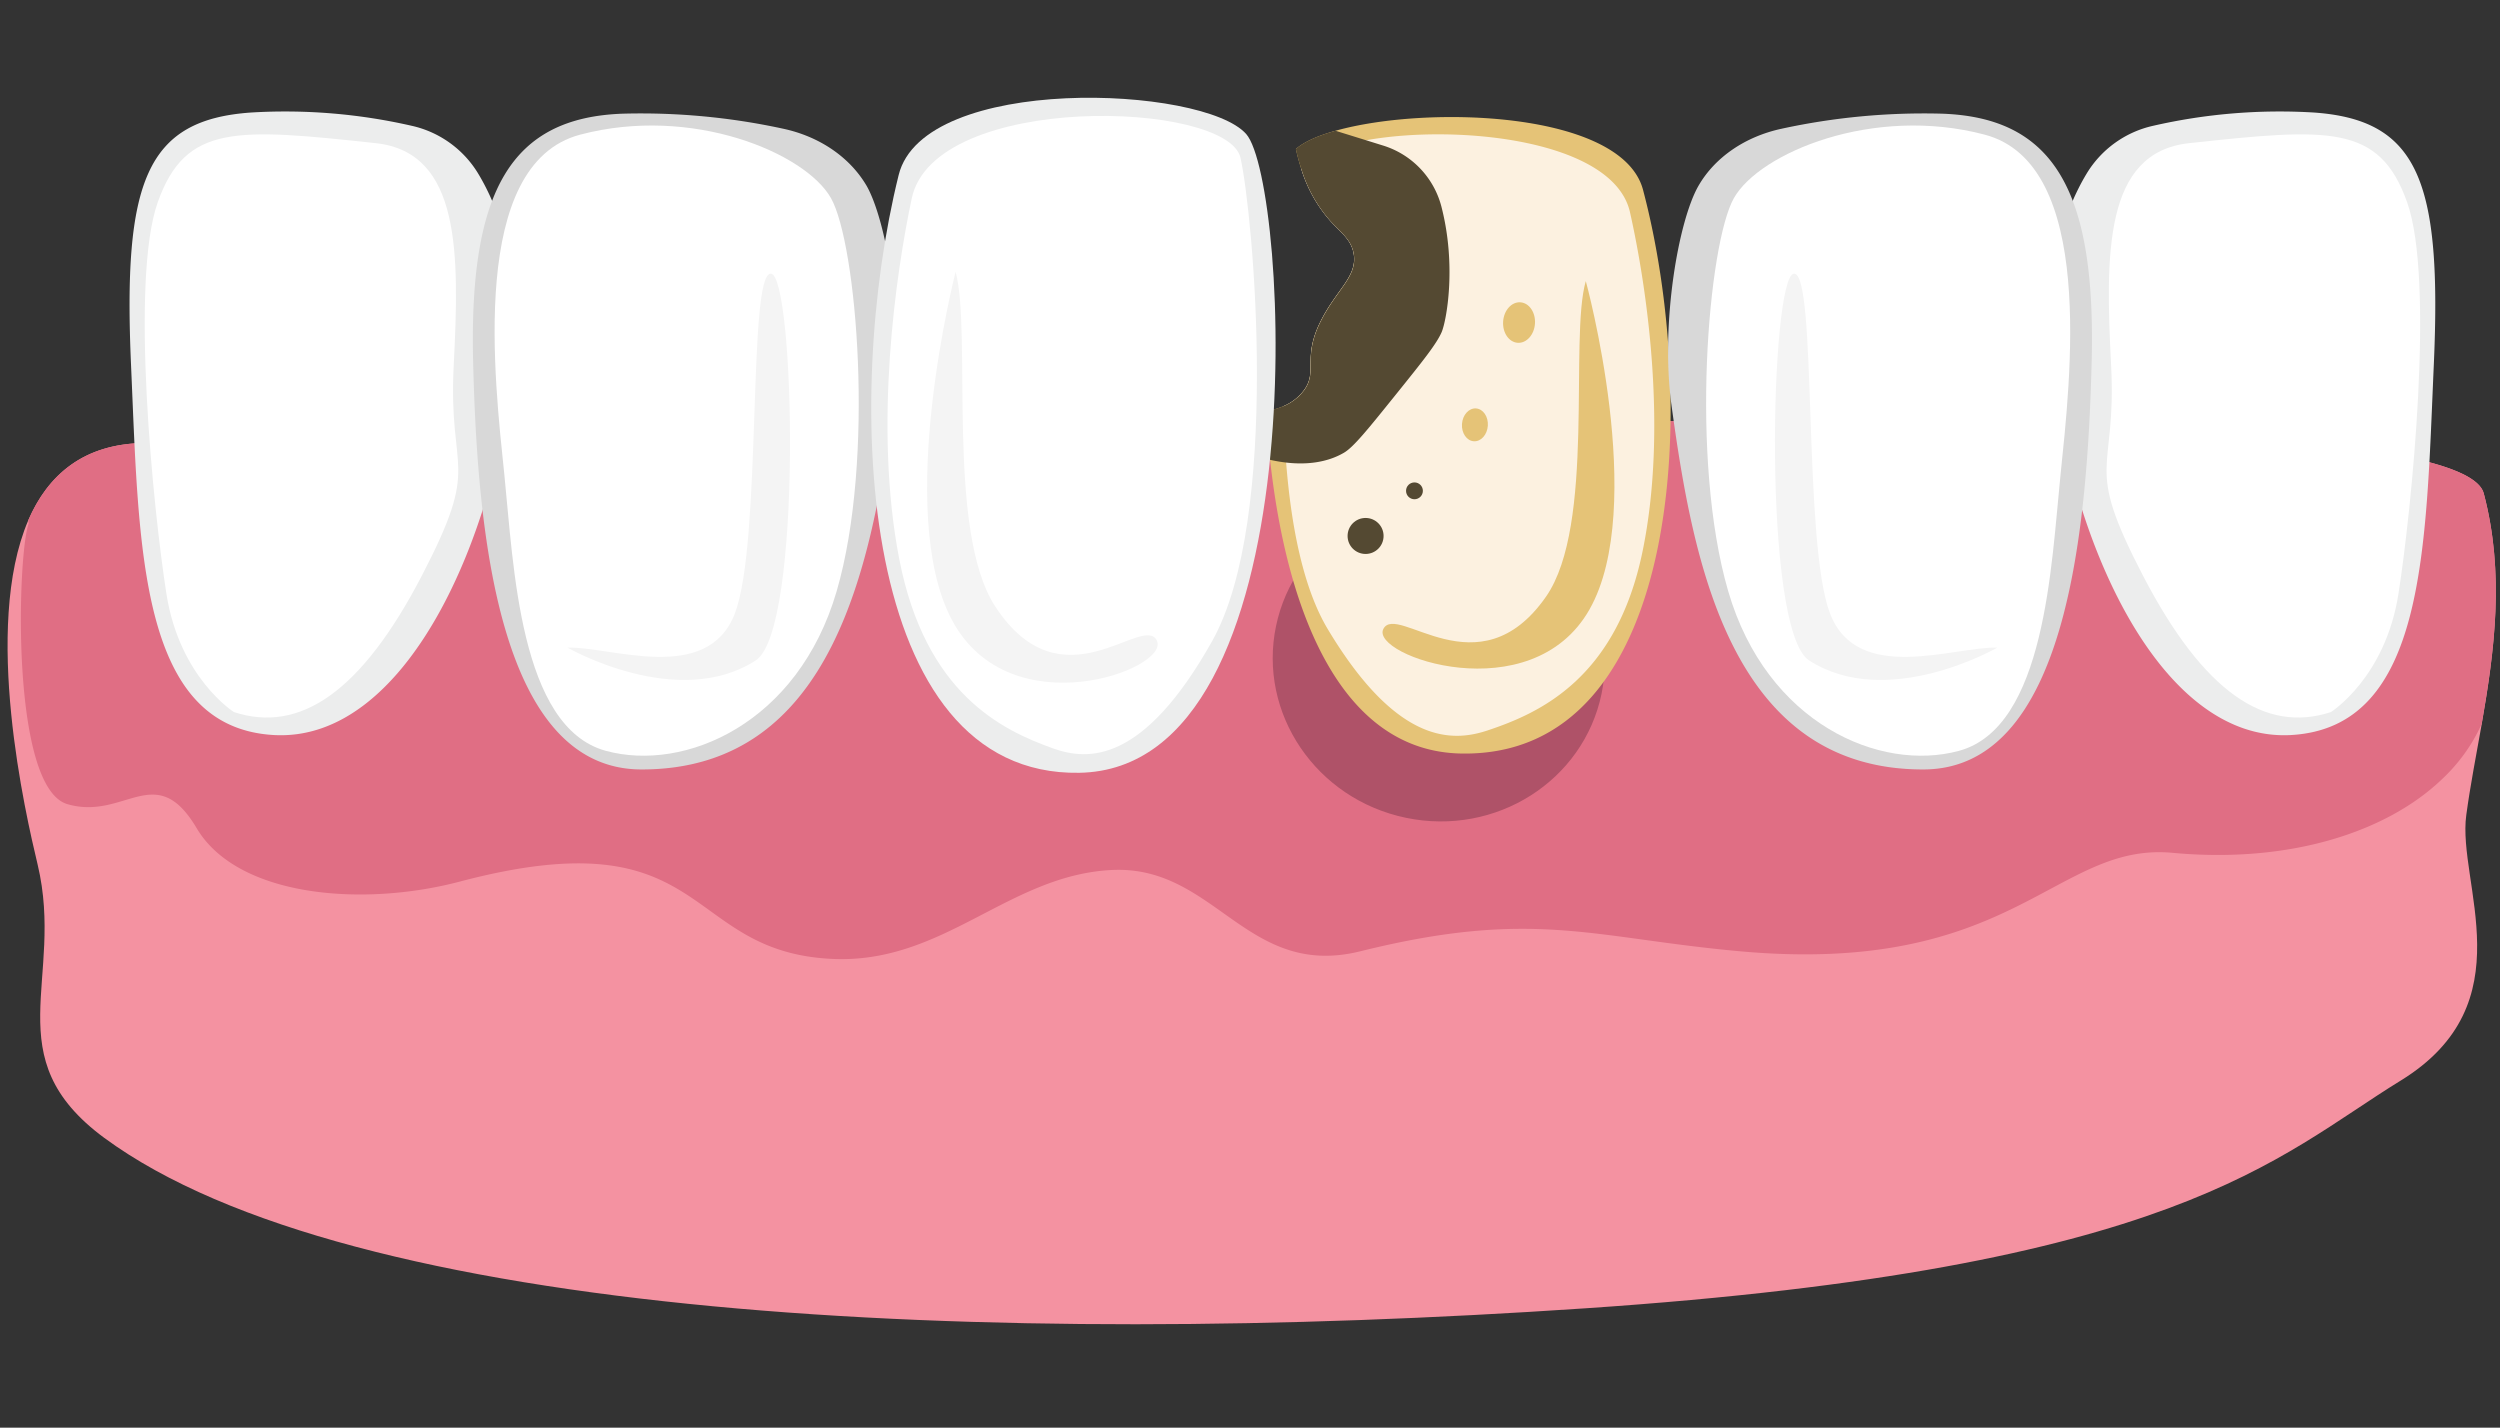
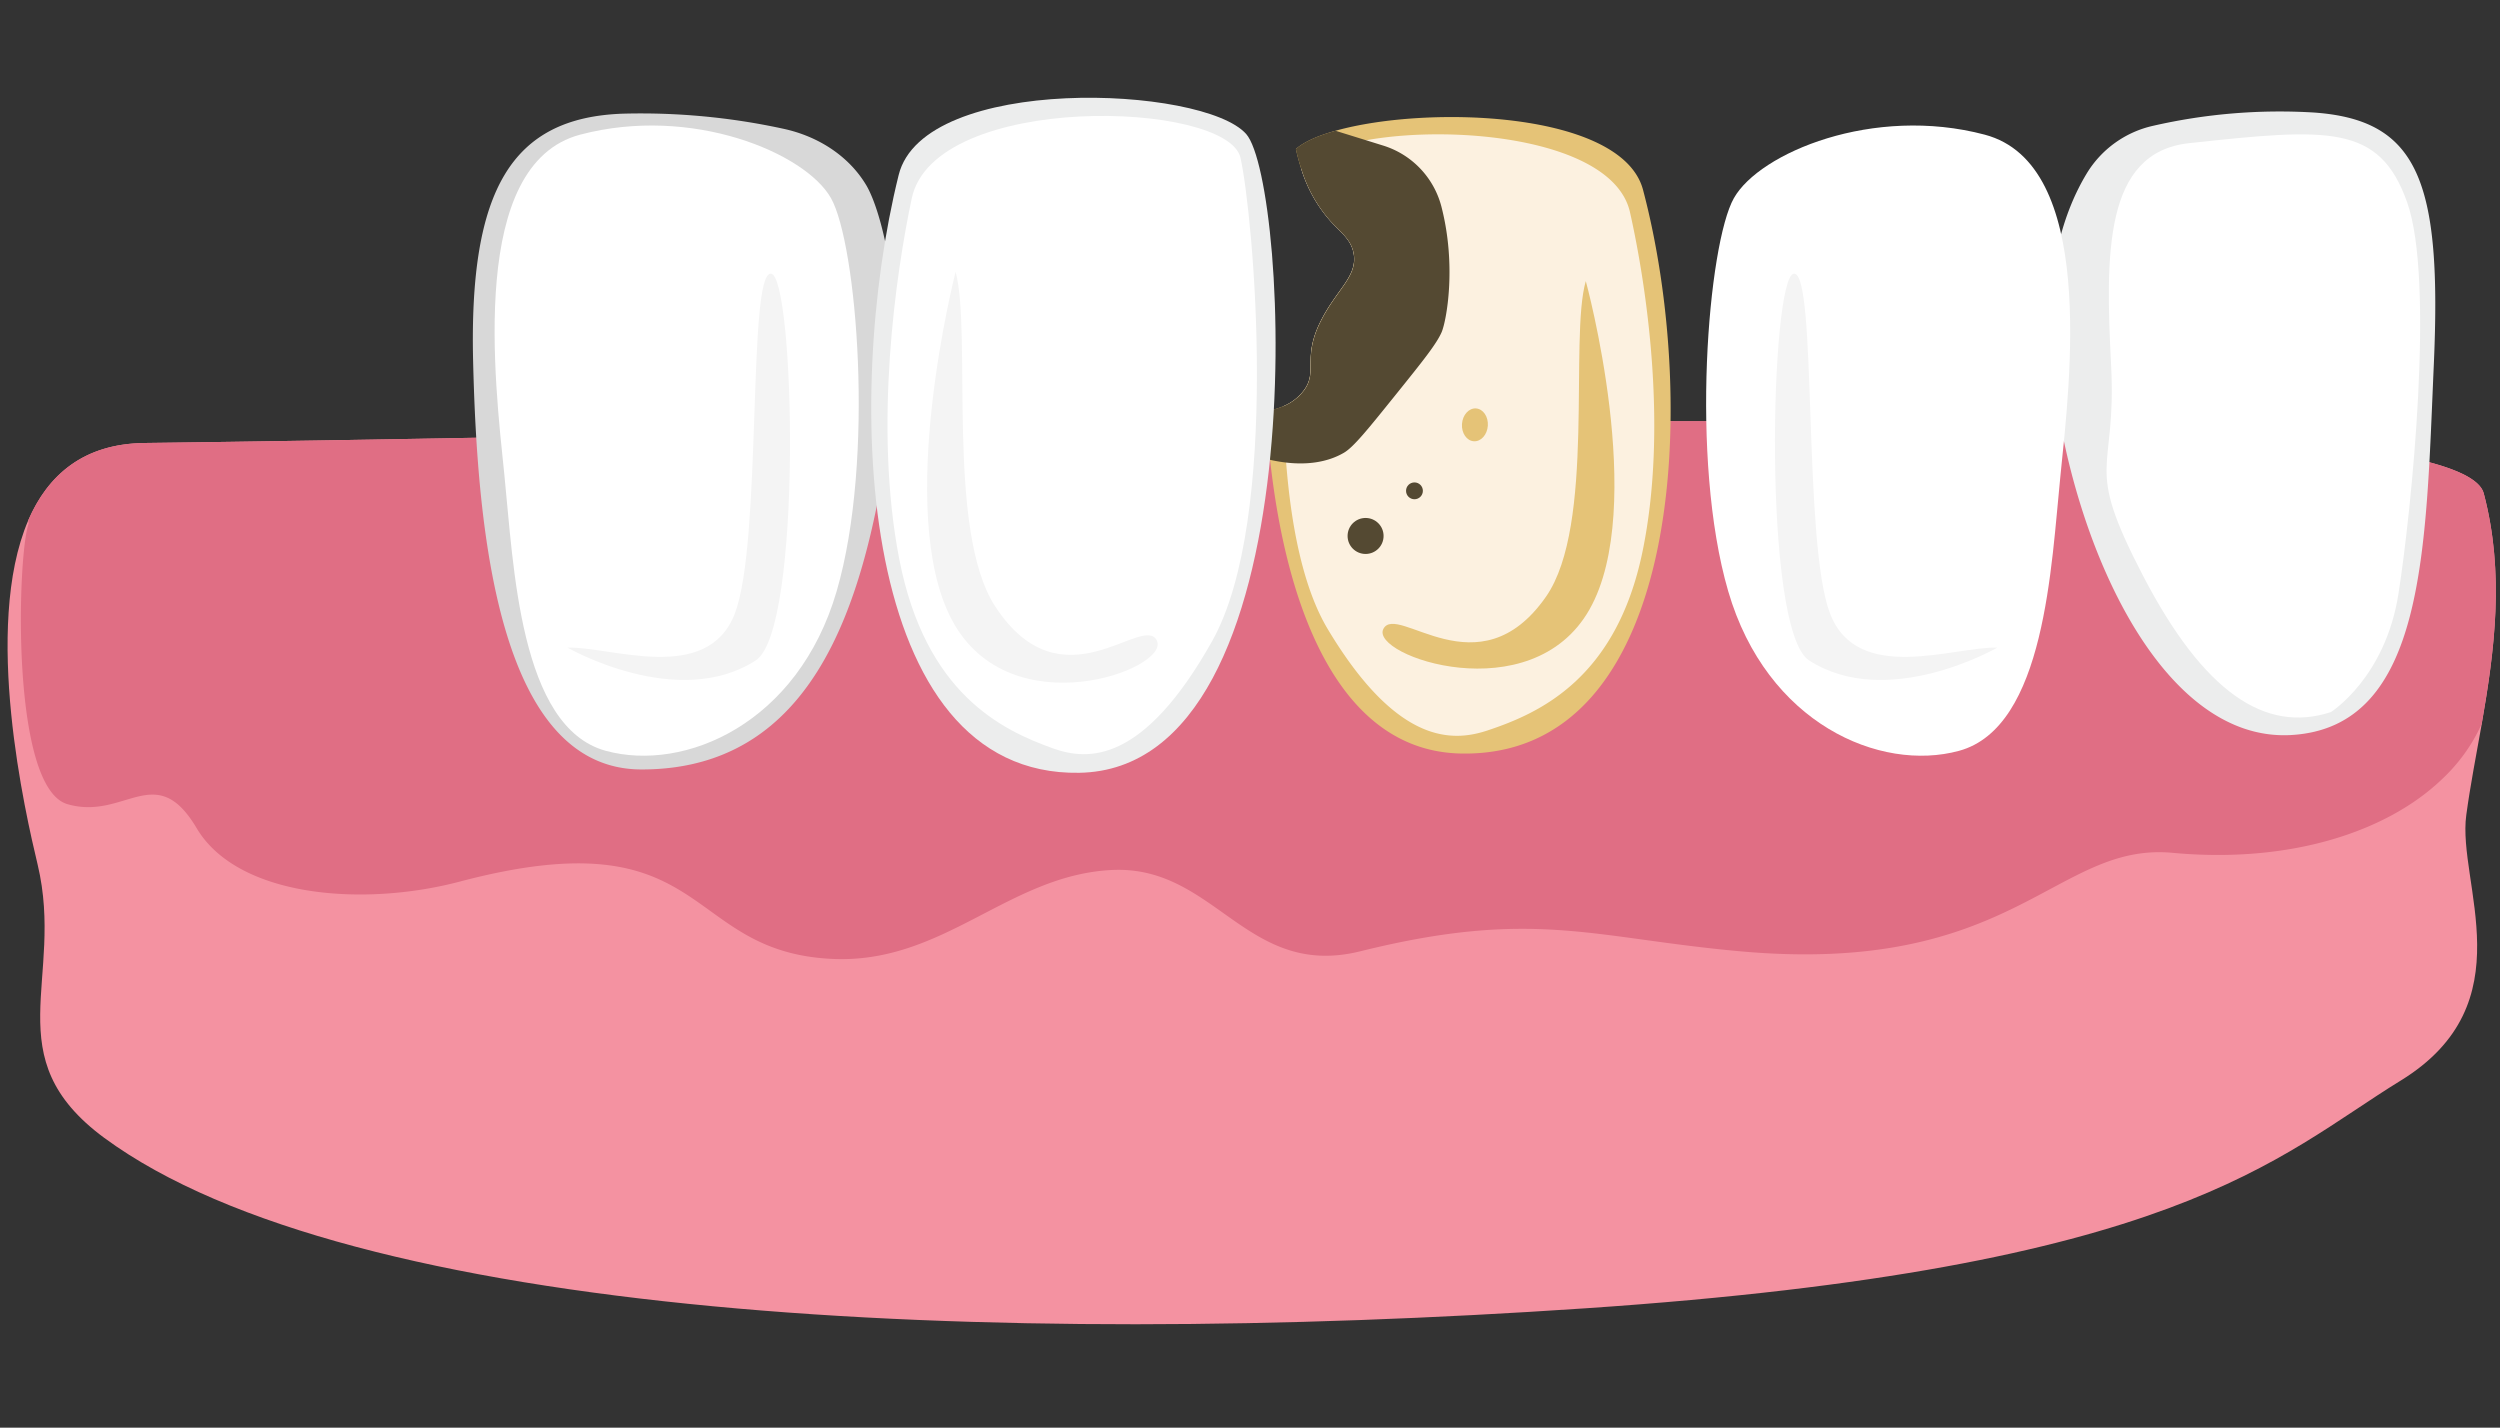
<svg xmlns="http://www.w3.org/2000/svg" viewBox="0 0 600 342.64">
  <rect x="0" y="0" width="600" height="342.64" fill="#333333" stroke="none" />
  <defs>
    <style>.cls-1{fill:#f492a1;}.cls-2{fill:#e06e84;}.cls-3{fill:#af5268;}.cls-4{fill:#e5c377;}.cls-5{fill:#fcf1e0;}.cls-6{fill:#544932;}.cls-7{fill:#eceded;}.cls-8{fill:#fff;}.cls-9{fill:#d8d8d8;}.cls-10{fill:#f4f4f4;}</style>
  </defs>
  <g id="implant_process" data-name="implant process">
    <path class="cls-1" d="M596.1,118.41C588.9,91,251,103.65,34.71,106.32c-14.65.17-23.22,7.66-27.94,18.59-11,25.73-.66,70.36,2.28,82.66,6.54,27.59-10.28,46.18,16,65.54C84.16,316.57,236.82,323.72,380.4,314c142.34-9.6,165.6-36.11,195.77-54.66s13.5-47.5,15.74-63.73c.94-7,2.37-14.28,3.7-21.81C598.66,156.32,601.17,137.6,596.1,118.41Z" />
    <path class="cls-2" d="M596.1,118.41C588.9,91,251,103.65,34.71,106.32c-14.65.17-23.22,7.66-27.94,18.59l.11.73C4.19,132.87,2.42,189,16.19,193s21.18-10.81,31,5.75,39.82,19,63.17,12.83c60.36-15.94,53,16.72,89.17,18.55,26.85,1.36,42.37-20.08,67.26-21.33s32.33,26.3,59.72,19.5c41.55-10.3,55.45-3.22,91,0,66,6,75.69-26.25,103.94-23.62s51.4-5.08,64.51-17.56a41.76,41.76,0,0,0,9.61-13.29C598.66,156.32,601.17,137.6,596.1,118.41Z" />
-     <ellipse class="cls-3" cx="345.33" cy="158.41" rx="38.69" ry="39.9" transform="translate(119.84 464.19) rotate(-78.24)" />
    <path class="cls-4" d="M394.33,45.57c-5-18.9-51.75-20.41-73.8-14.19-4.25,1.19-7.58,2.67-9.51,4.38a45.69,45.69,0,0,0,1.28,4.75,33.8,33.8,0,0,0,7.1,12.62c2.51,2.75,5.05,4.48,5.52,8,.7,5.37-4.21,8.41-8,16-4.41,8.82-.61,12-4,16.54A11.85,11.85,0,0,1,308,97.5a19.25,19.25,0,0,1-4.17,1.2c.23,3.89.56,7.82,1,11.73,3.89,35.33,16.48,70,46,70.42C404.12,181.67,407.81,96.53,394.33,45.57Z" />
    <path class="cls-5" d="M394.18,132.49c-6.32,30.42-24.7,38.66-37.15,42.81-8.45,2.82-21.73,3.43-38.35-24.28-5.81-9.68-8.77-24.36-10-39.93-.36-4.49-.59-9-.69-13.59a11.85,11.85,0,0,0,4.94-3.77c3.4-4.55-.4-7.72,4-16.54,3.81-7.63,8.72-10.67,8-16-.47-3.54-3-5.27-5.52-8a33.8,33.8,0,0,1-7.1-12.62c1.8-3.11,7.67-5.49,15.45-6.89,22.06-4,59.5-.11,63.43,17.23C395,67.82,400.42,102.45,394.18,132.49Z" />
    <path class="cls-4" d="M380.59,67.46c-4,13.8,2.37,58.61-9.54,75.73-16.16,23.21-35.8,1.36-39.05,7.77s35.54,19.92,49.49-4.71S380.59,67.46,380.59,67.46Z" />
    <ellipse class="cls-4" cx="353.98" cy="101.96" rx="3.95" ry="3.11" transform="translate(228.54 448.32) rotate(-86.16)" />
-     <ellipse class="cls-4" cx="364.57" cy="77.41" rx="4.87" ry="3.83" transform="translate(262.92 435.98) rotate(-86.16)" />
    <path class="cls-6" d="M346,79.7c-1.25,2.88-4.51,6.93-11,15-6.8,8.45-10.2,12.68-12.53,14-4.08,2.36-9,2.87-13.77,2.32a36.55,36.55,0,0,1-3.88-.66c-.42-3.91-.75-7.84-1-11.73A19.25,19.25,0,0,0,308,97.5a11.85,11.85,0,0,0,4.94-3.77c3.4-4.55-.4-7.72,4-16.54,3.81-7.63,8.72-10.67,8-16-.47-3.54-3-5.27-5.52-8a33.8,33.8,0,0,1-7.1-12.62A45.69,45.69,0,0,1,311,35.76c1.93-1.71,5.26-3.19,9.51-4.38l7.22,2.24,4.14,1.29a20.82,20.82,0,0,1,14.05,14.6C349.63,63.82,347.14,77,346,79.7Z" />
    <path class="cls-7" d="M500.84,41.59A25,25,0,0,1,516.71,30.2,136.16,136.16,0,0,1,555.24,27c25.3,1.74,30.82,16.61,28.87,60.63S582.2,174.44,550,176.4s-53.51-48.33-57.49-88.62C490.24,64.82,495.71,50.05,500.84,41.59Z" />
    <path class="cls-8" d="M559.41,170.9c-15.82,5.18-30.59-4.84-45.08-32.71s-6.3-23.71-7.66-50.45-1.77-51.17,18.72-53.38c33.5-3.62,45.63-4.61,52.31,14.15s1.09,73.8-2.07,94S559.41,170.9,559.41,170.9Z" />
-     <path class="cls-9" d="M407.62,44.62c3.93-6.85,11.22-11.84,19.94-13.72A160.84,160.84,0,0,1,466,27.28c26.76.91,37.05,18.22,36,59.5s-6.24,97.82-40.36,97.89c-46.3.09-55.34-49.86-60.49-87.48C398.49,77.52,402.85,52.92,407.62,44.62Z" />
    <path class="cls-8" d="M470.16,180.2c-18.93,5.16-46.13-6.53-55.39-38.31s-4.8-83.47,1.37-94.35,33.47-22.31,60.2-15.22,20.53,58.73,18.18,81.7C492.3,135.64,490.89,174.56,470.16,180.2Z" />
    <path class="cls-10" d="M479.36,155.43c-10.37-.31-33.51,8.93-40.13-8.13s-3.06-82.09-8.7-81.62-7.65,85.54,3.65,92.82C453,170.62,479.36,155.43,479.36,155.43Z" />
-     <path class="cls-7" d="M114.72,41.59A25,25,0,0,0,98.85,30.2,136.12,136.12,0,0,0,60.33,27C35,28.73,29.51,43.6,31.45,87.62s1.92,86.82,34.12,88.78,53.5-48.33,57.49-88.62C125.33,64.82,119.85,50.05,114.72,41.59Z" />
-     <path class="cls-8" d="M56.15,170.9c15.82,5.18,30.59-4.84,45.08-32.71s6.3-23.71,7.66-50.45,1.77-51.17-18.71-53.38c-33.5-3.62-45.63-4.61-52.31,14.15s-1.09,73.8,2.07,94S56.15,170.9,56.15,170.9Z" />
    <path class="cls-9" d="M208,44.62C204,37.77,196.73,32.78,188,30.9a160.84,160.84,0,0,0-38.45-3.62c-26.76.91-37,18.22-36,59.5s6.24,97.82,40.35,97.89c46.31.09,55.35-49.86,60.49-87.48C217.07,77.52,212.72,52.92,208,44.62Z" />
    <path class="cls-8" d="M145.4,180.2c18.94,5.16,46.14-6.53,55.4-38.31s4.8-83.47-1.37-94.35S166,25.23,139.23,32.32,118.69,91.05,121.05,114C123.27,135.64,124.67,174.56,145.4,180.2Z" />
    <path class="cls-10" d="M136.2,155.43c10.38-.31,33.52,8.93,40.14-8.13s3-82.09,8.7-81.62,7.65,85.54-3.66,92.82C162.57,170.62,136.2,155.43,136.2,155.43Z" />
    <path class="cls-7" d="M215.68,42c6-24.31,73.13-21.5,83.41-9.83S316.67,184.52,259,185.47C205.94,186.34,202.28,96.05,215.68,42Z" />
    <path class="cls-8" d="M218.82,47.61c5.45-25.67,75.83-23.49,78.9-9.73s9.71,86.58-6.81,116-29.74,28.74-38.14,25.75c-12.37-4.41-30.65-13.15-36.94-45.41C209.63,102.33,215,65.61,218.82,47.61Z" />
    <path class="cls-10" d="M229.35,65.23c3.94,14.63-2.36,62.15,9.49,80.3,16.07,24.62,35.6,1.45,38.82,8.24s-35.33,21.13-49.21-5S229.35,65.23,229.35,65.23Z" />
    <circle class="cls-6" cx="327.74" cy="128.63" r="4.32" />
    <circle class="cls-6" cx="339.47" cy="117.8" r="2.02" />
  </g>
</svg>